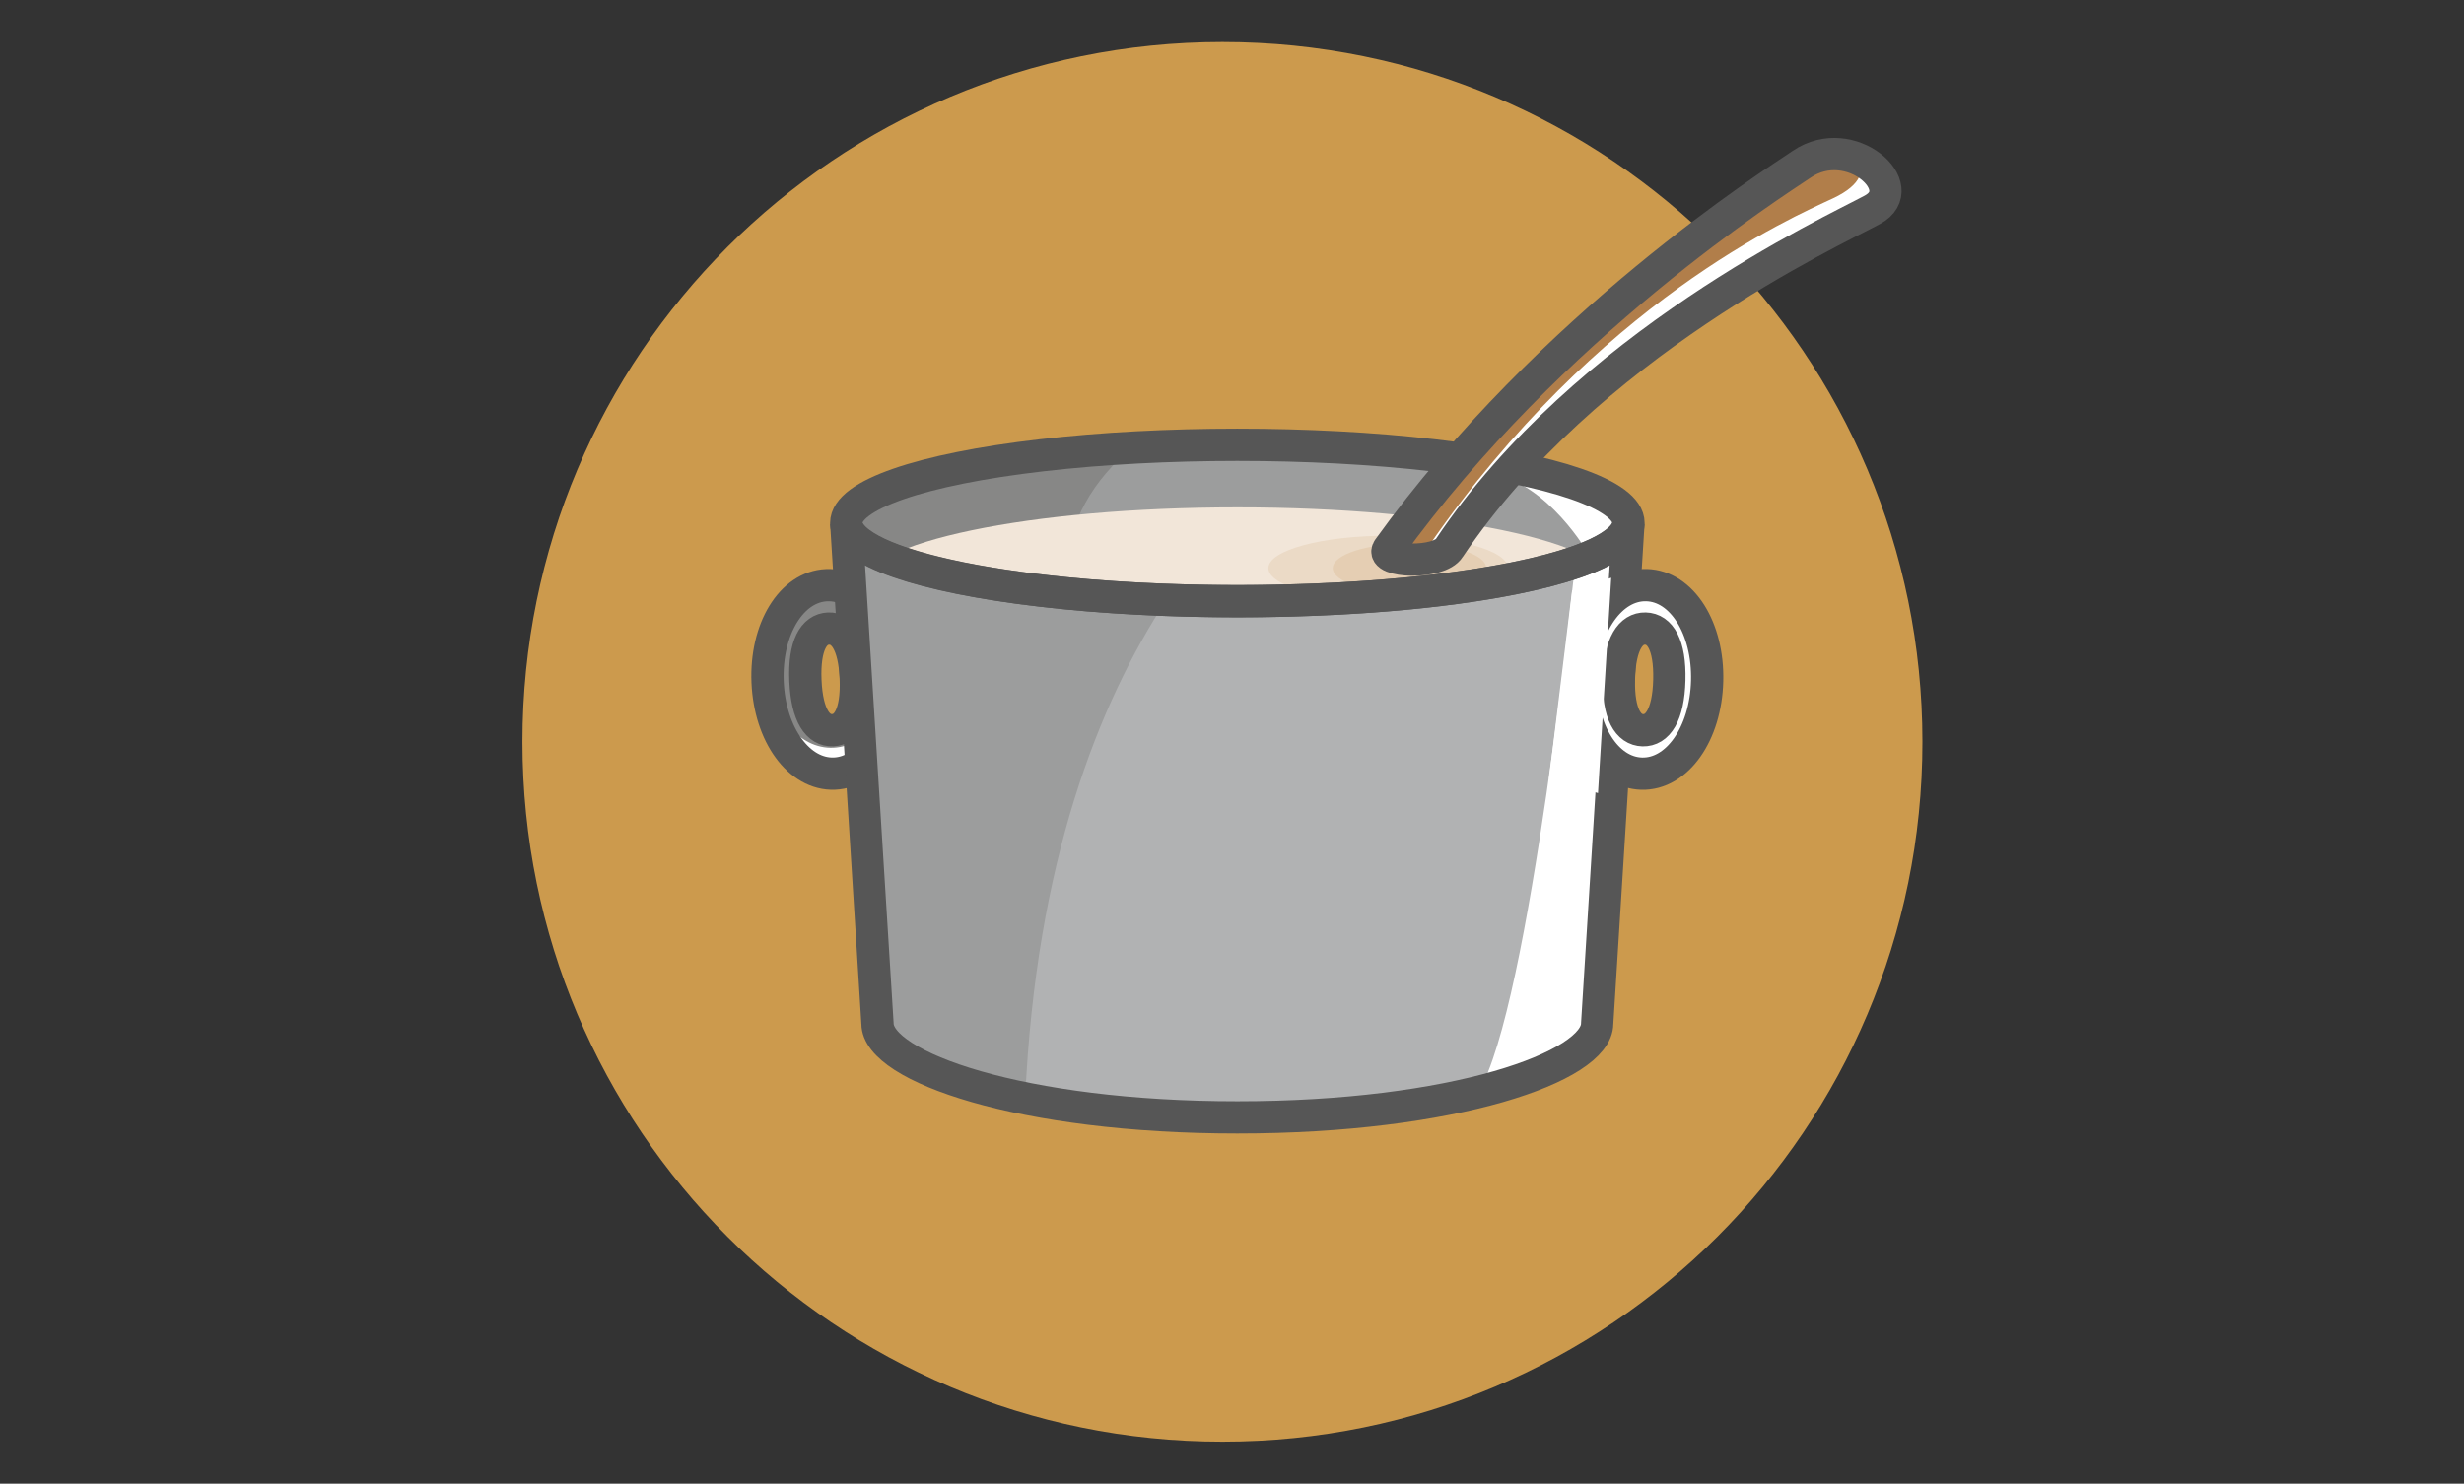
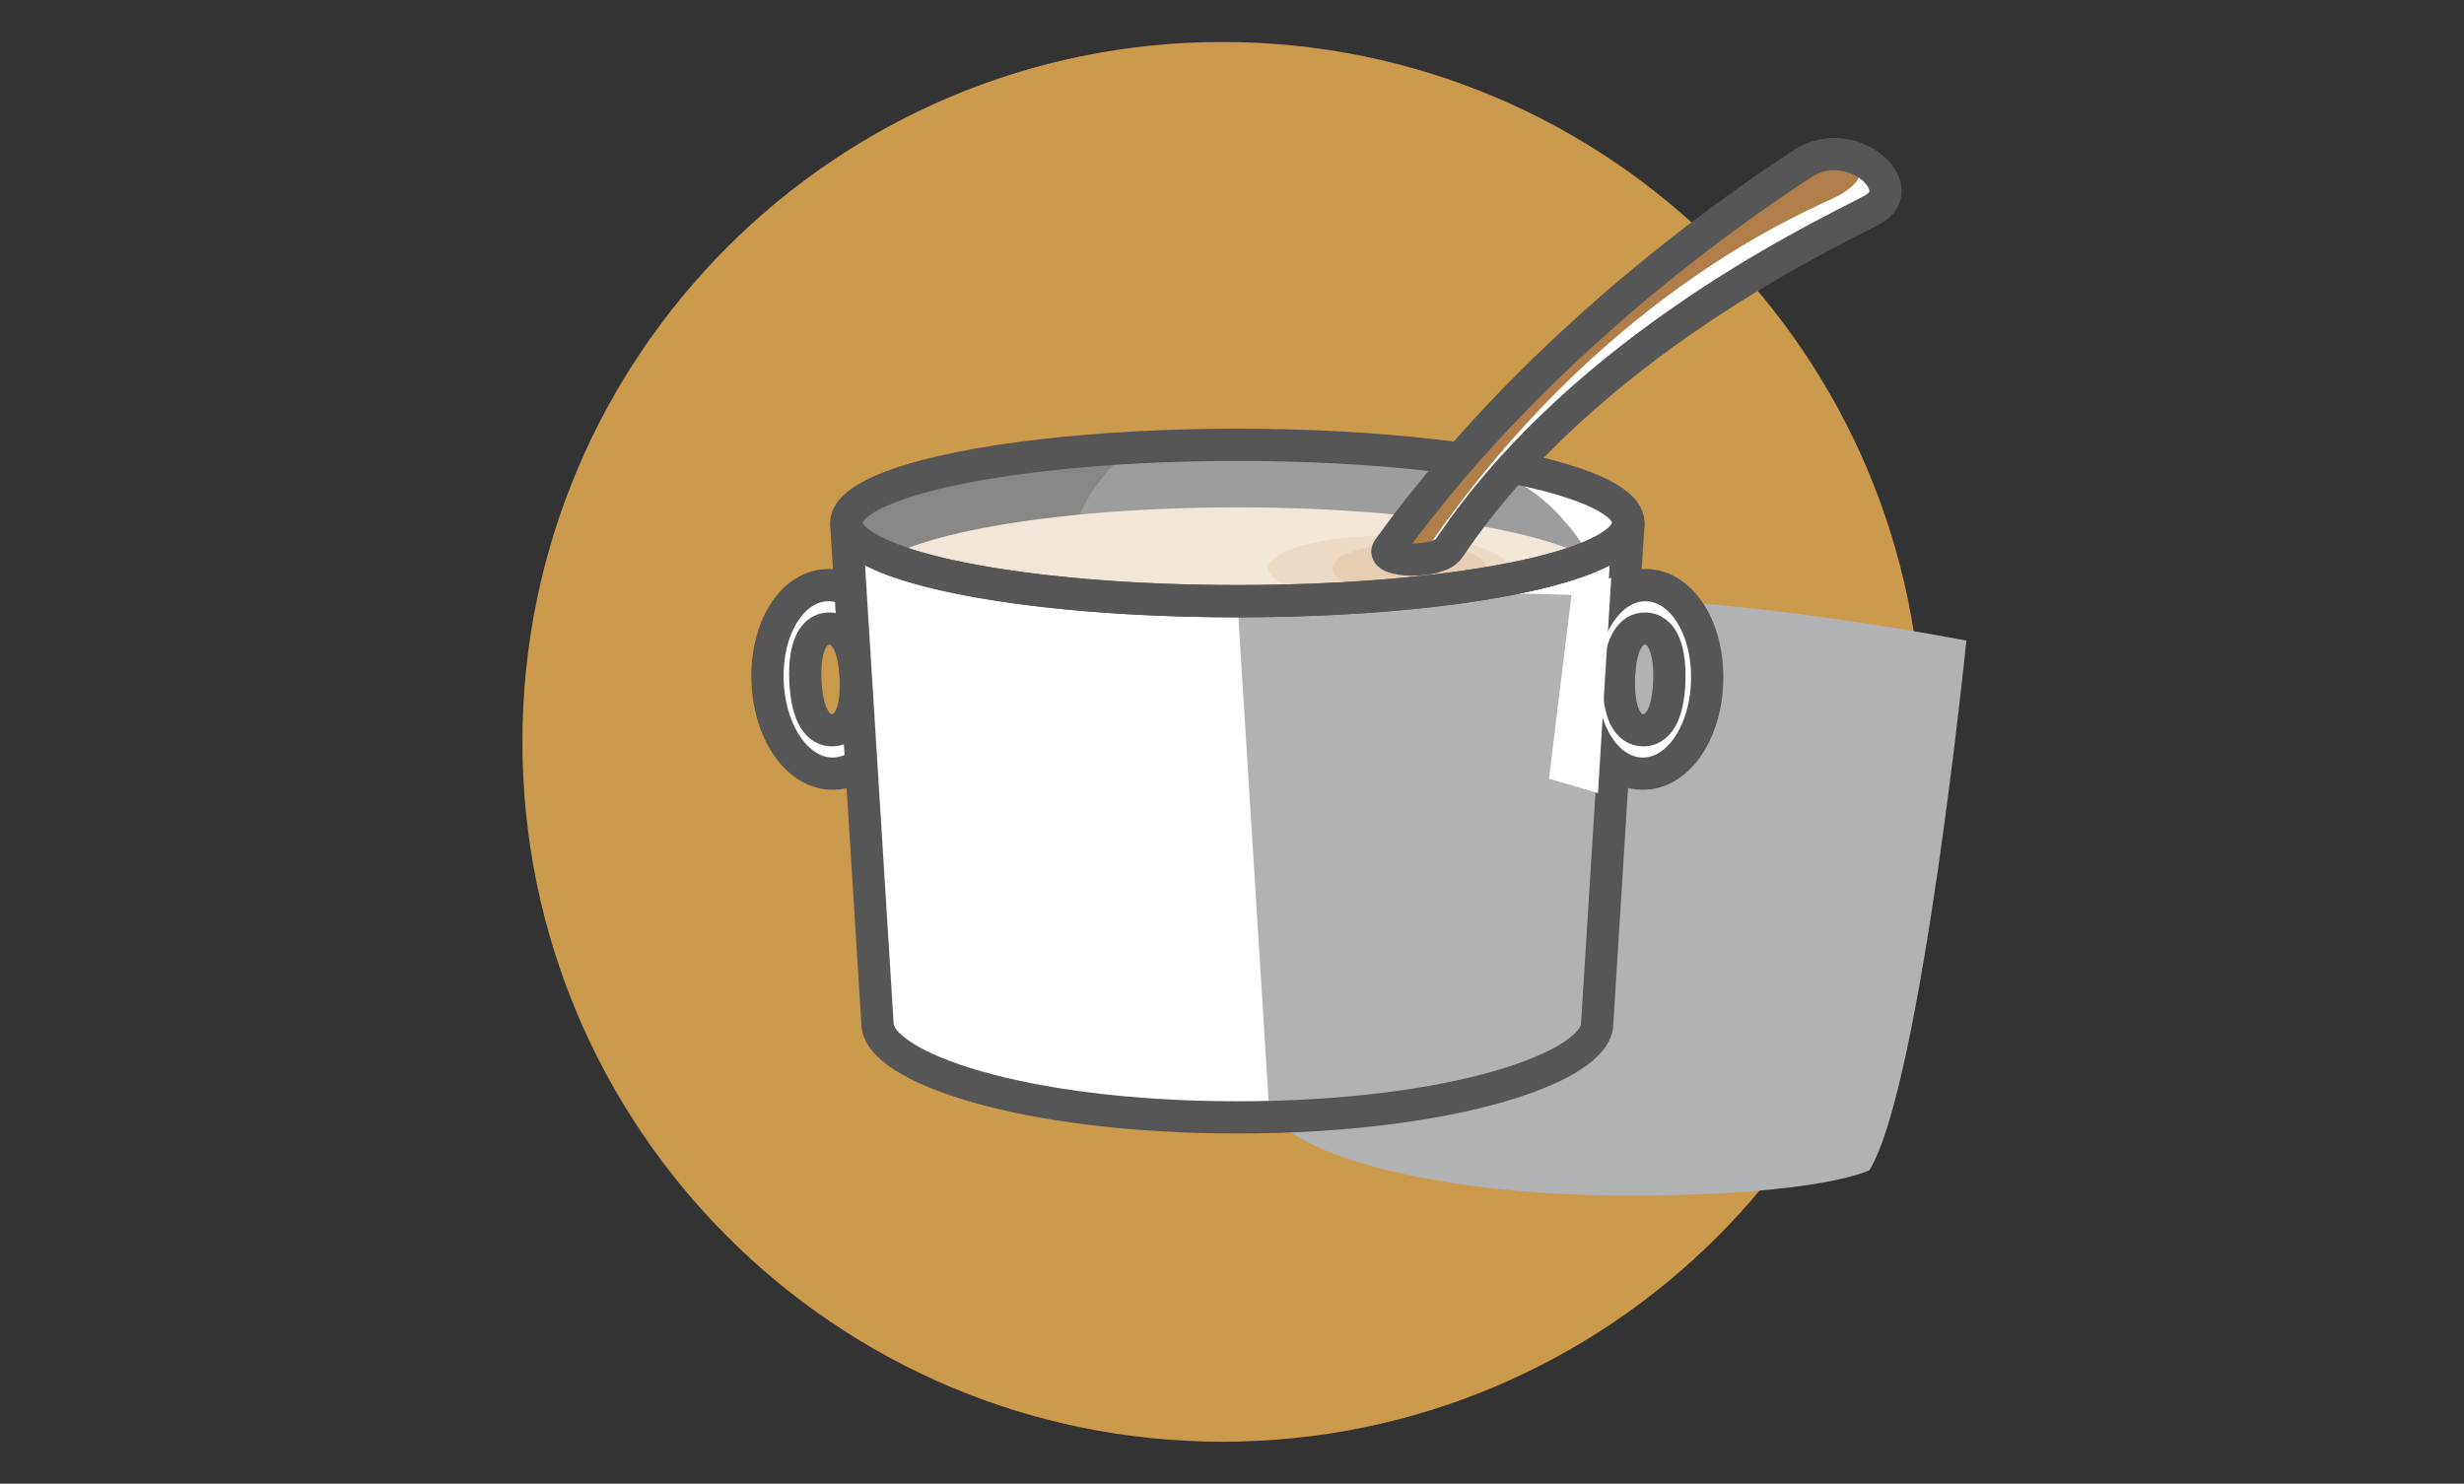
<svg xmlns="http://www.w3.org/2000/svg" version="1.1" id="Ebene_1" x="0px" y="0px" width="176px" height="106px" viewBox="0 0 176 106" enable-background="new 0 0 176 106" xml:space="preserve">
  <rect x="0" y="0" width="176" height="106" fill="#333333" stroke="none" />
  <path fill="#CC9A4D" d="M137.316,53c0-27.614-22.385-50-50-50c-27.614,0-50,22.386-50,50c0,27.613,22.386,50,50,50  C114.932,103,137.316,80.613,137.316,53" />
  <path fill="#FFFFFF" d="M59.177,44.909c-1.039,0.043-1.753,1.167-1.647,3.706c0.105,2.536,0.909,3.598,1.948,3.555  c1.037-0.043,1.752-1.168,1.646-3.704C61.02,45.928,60.214,44.867,59.177,44.909 M59.605,55.271  c-2.521,0.104-4.619-2.771-4.776-6.546c-0.155-3.774,1.697-6.813,4.219-6.918c2.522-0.104,4.619,2.771,4.775,6.546  S62.127,55.166,59.605,55.271" />
  <path fill="#FFFFFF" d="M116.32,37.365c0,3.086-12.508,5.587-27.938,5.587s-27.938-2.501-27.938-5.587s12.508-5.588,27.938-5.588  S116.32,34.279,116.32,37.365" />
-   <path fill="#878786" d="M60.991,48.785c0,1.412-1.158,3.432-1.51,3.432c-0.353,0-1.947-2.02-1.947-3.432  c0-1.413,1.595-3.868,1.947-3.868C59.833,44.917,60.991,47.372,60.991,48.785 M63.648,47.565c-0.131-3.136-2.19-5.596-4.602-5.497  c-2.411,0.1-4.26,2.723-4.131,5.858c0.131,3.135,2.19,5.597,4.602,5.495C61.929,53.322,63.777,50.7,63.648,47.565" />
  <path fill="#9C9D9D" d="M107.337,34.032c-3.844-1.26-11.66-1.832-17.591-2.006c-15.424-0.453-29.66,1.362-29.66,4.817  c0,3.455,13.613,5.714,29.028,6.497c8.352,0.425,19.987-2.195,24.548-3.429C113.662,39.911,111.18,35.292,107.337,34.032" />
  <path fill="#878786" d="M76.28,40.591c0-3.25,1.746-6.261,4.72-8.747c-11.495,0.351-20.556,2.061-20.556,4.817  c0,2.418,6.673,4.25,15.96,5.399C76.324,41.578,76.28,41.087,76.28,40.591" />
  <path fill="none" stroke="#565656" stroke-width="2.304" stroke-miterlimit="10" d="M59.177,44.909  c-1.039,0.043-1.753,1.167-1.647,3.706c0.105,2.536,0.909,3.598,1.948,3.555c1.037-0.043,1.752-1.168,1.646-3.704  C61.02,45.928,60.214,44.867,59.177,44.909z M59.605,55.271c-2.521,0.104-4.619-2.771-4.776-6.546  c-0.155-3.774,1.697-6.813,4.219-6.918c2.522-0.104,4.619,2.771,4.775,6.546S62.127,55.166,59.605,55.271z" />
  <path fill="#F2E6D9" d="M115.204,41.834c0,3.086-12.008,5.588-26.821,5.588c-14.812,0-26.821-2.501-26.821-5.588  c0-3.086,12.009-5.587,26.821-5.587C103.196,36.247,115.204,38.749,115.204,41.834" />
  <path fill="#FFFFFF" d="M88.383,42.952c-15.43,0-27.743-2.501-27.938-5.587l2.233,35.76c0,3.086,10.274,6.705,25.704,6.705  s25.703-3.619,25.703-6.705l2.234-35.76C116.13,40.5,103.812,42.952,88.383,42.952" />
  <path fill="#EBDAC6" d="M107.714,40.591c0,1.28-3.83,2.317-8.558,2.317c-4.727,0-8.558-1.038-8.558-2.317  c0-1.28,3.831-2.318,8.558-2.318C103.884,38.273,107.714,39.311,107.714,40.591" />
  <path fill="#E5CEB3" d="M106.151,40.59c-0.043,0.96-2.603,1.718-5.478,1.761c-3.024,0.044-5.477-0.789-5.477-1.761  c0-0.972,2.452-1.761,5.477-1.761C103.699,38.83,106.193,39.62,106.151,40.59" />
-   <path fill="#B1B2B3" d="M88.383,42.952c-15.43,0-27.743-2.501-27.938-5.587l2.233,35.76c0,3.086,10.274,6.705,25.704,6.705  c13.747,0,17.214-1.816,17.214-1.816c3.695-5.987,6.968-38.179,6.919-37.839C112.469,40.514,95.953,42.952,88.383,42.952" />
+   <path fill="#B1B2B3" d="M88.383,42.952l2.233,35.76c0,3.086,10.274,6.705,25.704,6.705  c13.747,0,17.214-1.816,17.214-1.816c3.695-5.987,6.968-38.179,6.919-37.839C112.469,40.514,95.953,42.952,88.383,42.952" />
  <path fill="#878786" d="M116.075,41.292c-1.837,0.961-2.841,3.821-2.841,7.302c0,2.896,0.606,5.375,1.968,6.676L116.075,41.292z" />
-   <path fill="#9C9D9D" d="M60.444,37.365l2.234,35.76c0,1.905,3.921,4.013,10.549,5.349c0.765-16.94,5.264-28.252,10.089-35.615  C70.342,42.381,60.618,40.104,60.444,37.365" />
  <ellipse fill="none" stroke="#565656" stroke-width="2.304" stroke-miterlimit="10" cx="88.383" cy="37.365" rx="27.938" ry="5.587" />
  <path fill="#FFFFFF" d="M133.742,14.986c2.906-1.577-1.577-5.618-5.046-3.254c-1.837,1.25-17.919,11.385-29.529,27.489  c-0.645,0.931,3.627,1.128,4.365-0.087C113.29,24.595,130.834,16.562,133.742,14.986" />
  <path fill="#B17E4A" d="M130.926,14.172c4.238-1.983,0.779-4.558-2.229-2.441c-1.817,1.278-17.919,11.386-29.529,27.489  c-0.309,0.445,0.308,0.713,1.113,0.758c1.789,0.1,1.406-0.359,1.79-0.994C114.17,21.514,127.93,15.574,130.926,14.172" />
  <path fill="none" stroke="#565656" stroke-width="0.922" stroke-miterlimit="10" d="M133.742,14.986  c2.906-1.577-1.577-5.618-5.046-3.254c-1.837,1.25-17.919,11.385-29.529,27.489c-0.645,0.931,3.627,1.128,4.365-0.087  C113.29,24.595,130.834,16.562,133.742,14.986z" />
  <path fill="none" stroke="#565656" stroke-width="2.304" stroke-miterlimit="10" d="M88.383,42.952  c-15.43,0-27.743-2.501-27.938-5.587l2.233,35.76c0,3.087,10.274,6.705,25.704,6.705s25.703-3.618,25.703-6.705l2.234-35.76  C116.13,40.5,103.812,42.952,88.383,42.952z M133.742,14.986c2.906-1.577-1.577-5.618-5.046-3.254  c-1.837,1.25-17.919,11.385-29.529,27.489c-0.645,0.931,3.627,1.128,4.365-0.087C113.29,24.595,130.834,16.562,133.742,14.986z" />
  <path fill="#FFFFFF" d="M117.552,44.104c-1.04-0.026-2.249,1.841-2.313,4.38c-0.064,2.539,1.048,4.465,2.087,4.492  s2.249-1.841,2.314-4.38C119.704,46.057,118.591,44.129,117.552,44.104 M117.268,55.274c-2.523-0.063-4.425-3.073-4.328-6.85  c0.096-3.776,2.147-6.685,4.671-6.62c2.523,0.064,4.424,3.073,4.327,6.851C121.842,52.431,119.79,55.339,117.268,55.274" />
  <path fill="none" stroke="#565656" stroke-width="2.304" stroke-miterlimit="10" d="M117.531,44.908  c-1.039-0.026-1.826,1.047-1.892,3.586c-0.064,2.539,0.668,3.65,1.706,3.678c1.04,0.026,1.826-1.047,1.892-3.586  C119.302,46.047,118.57,44.934,117.531,44.908z M117.268,55.274c-2.523-0.063-4.425-3.073-4.328-6.85  c0.096-3.776,2.147-6.685,4.671-6.62c2.523,0.064,4.424,3.073,4.327,6.851C121.842,52.431,119.79,55.339,117.268,55.274z" />
  <polygon fill="#FFFFFF" points="110.643,55.633 114.142,56.662 115.088,41.277 112.291,42.19 " />
</svg>